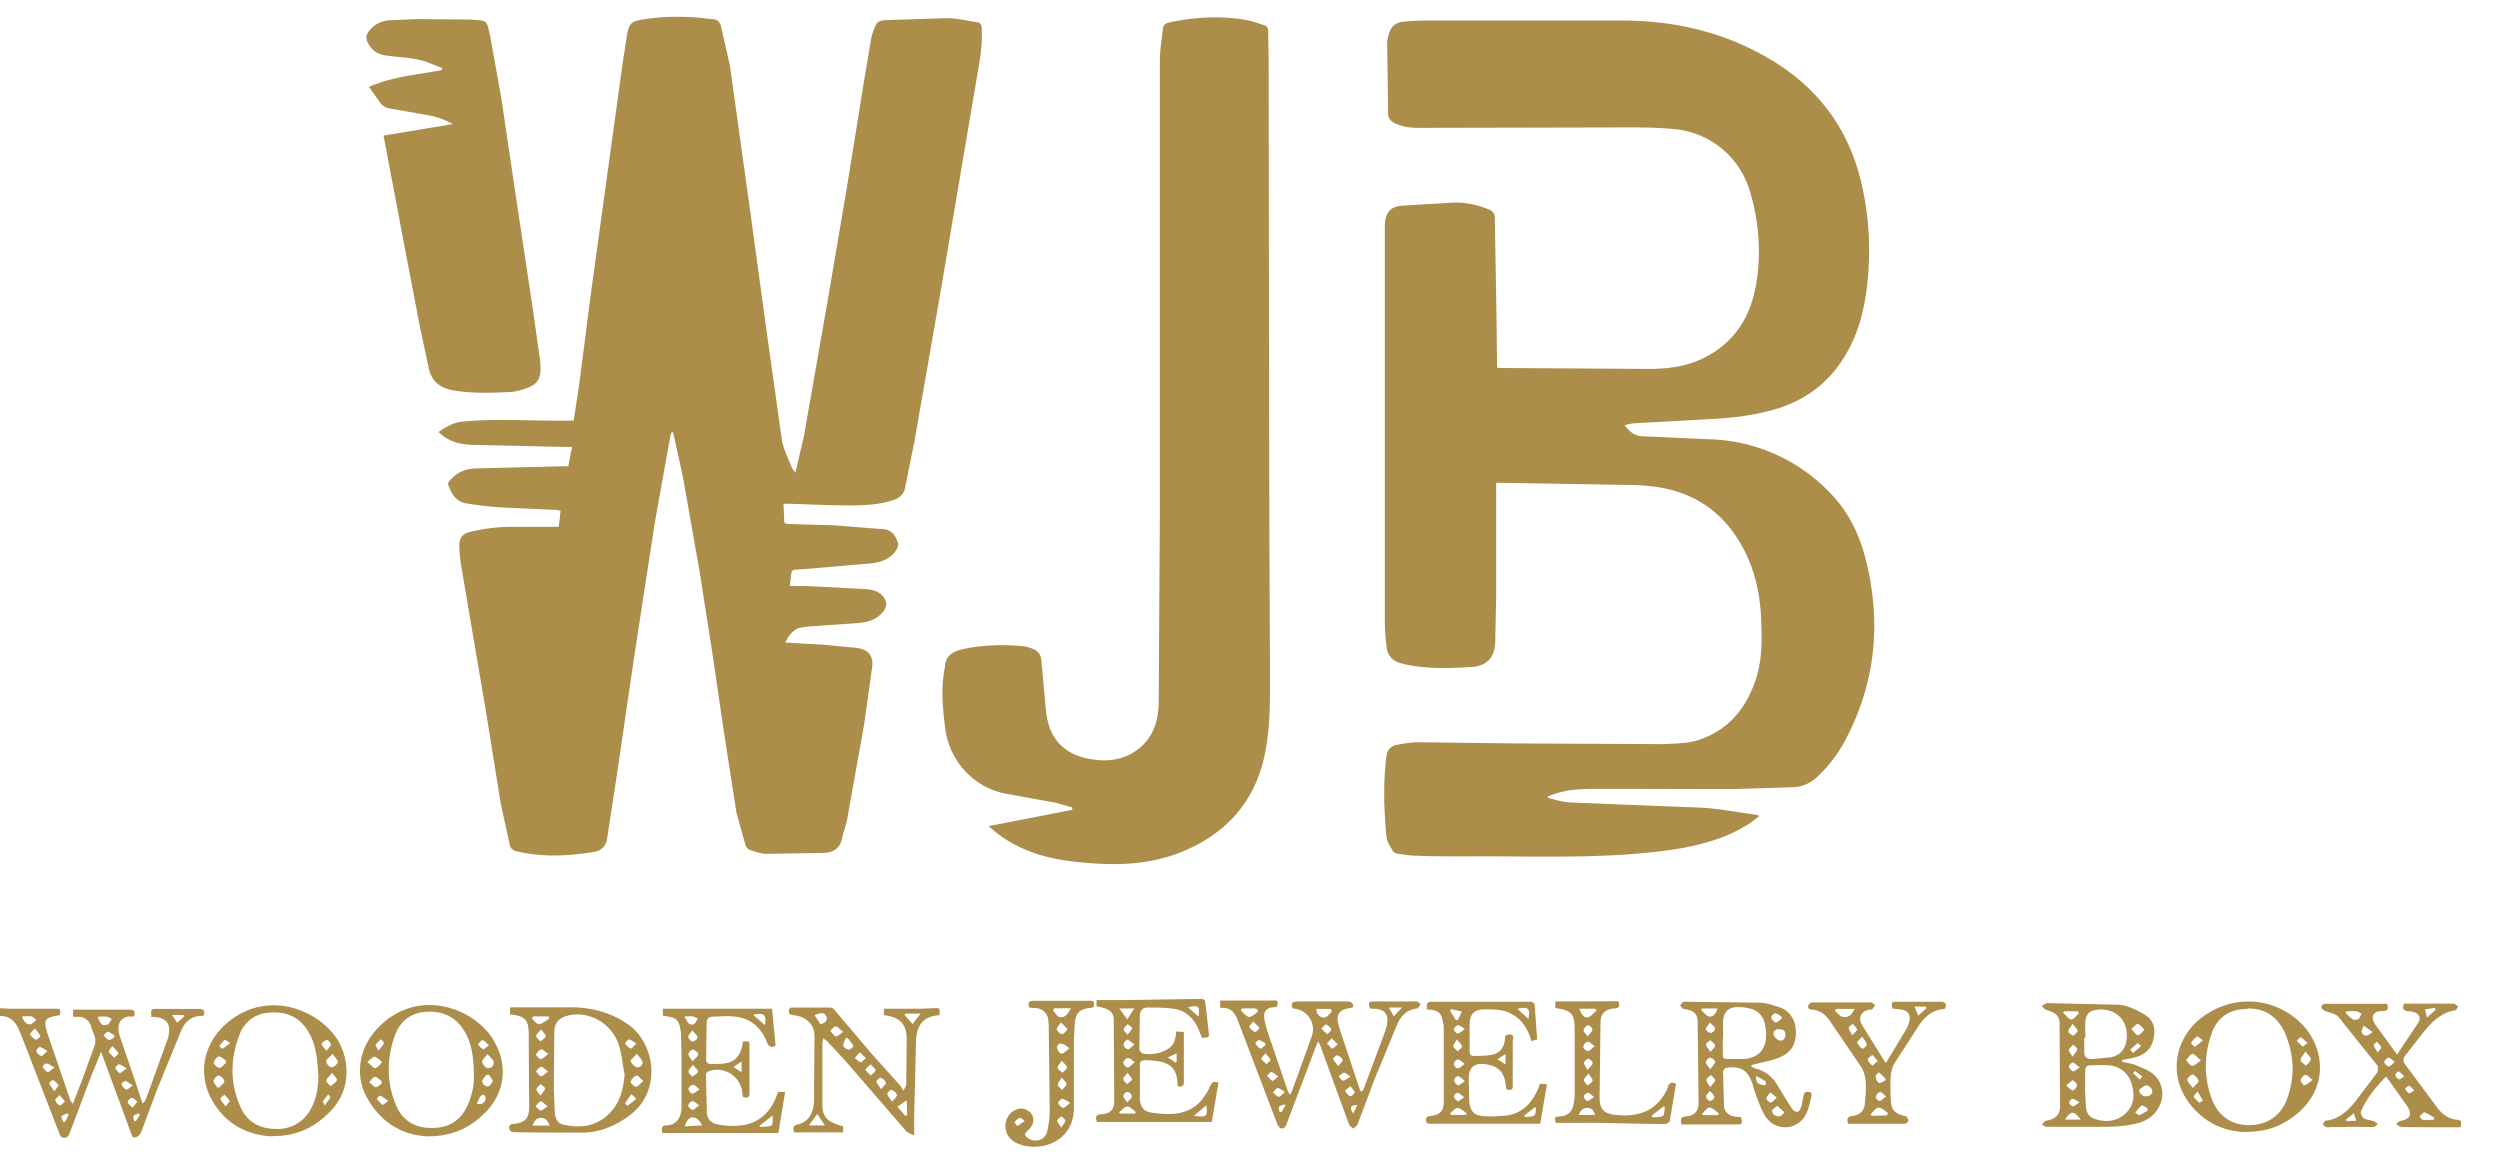
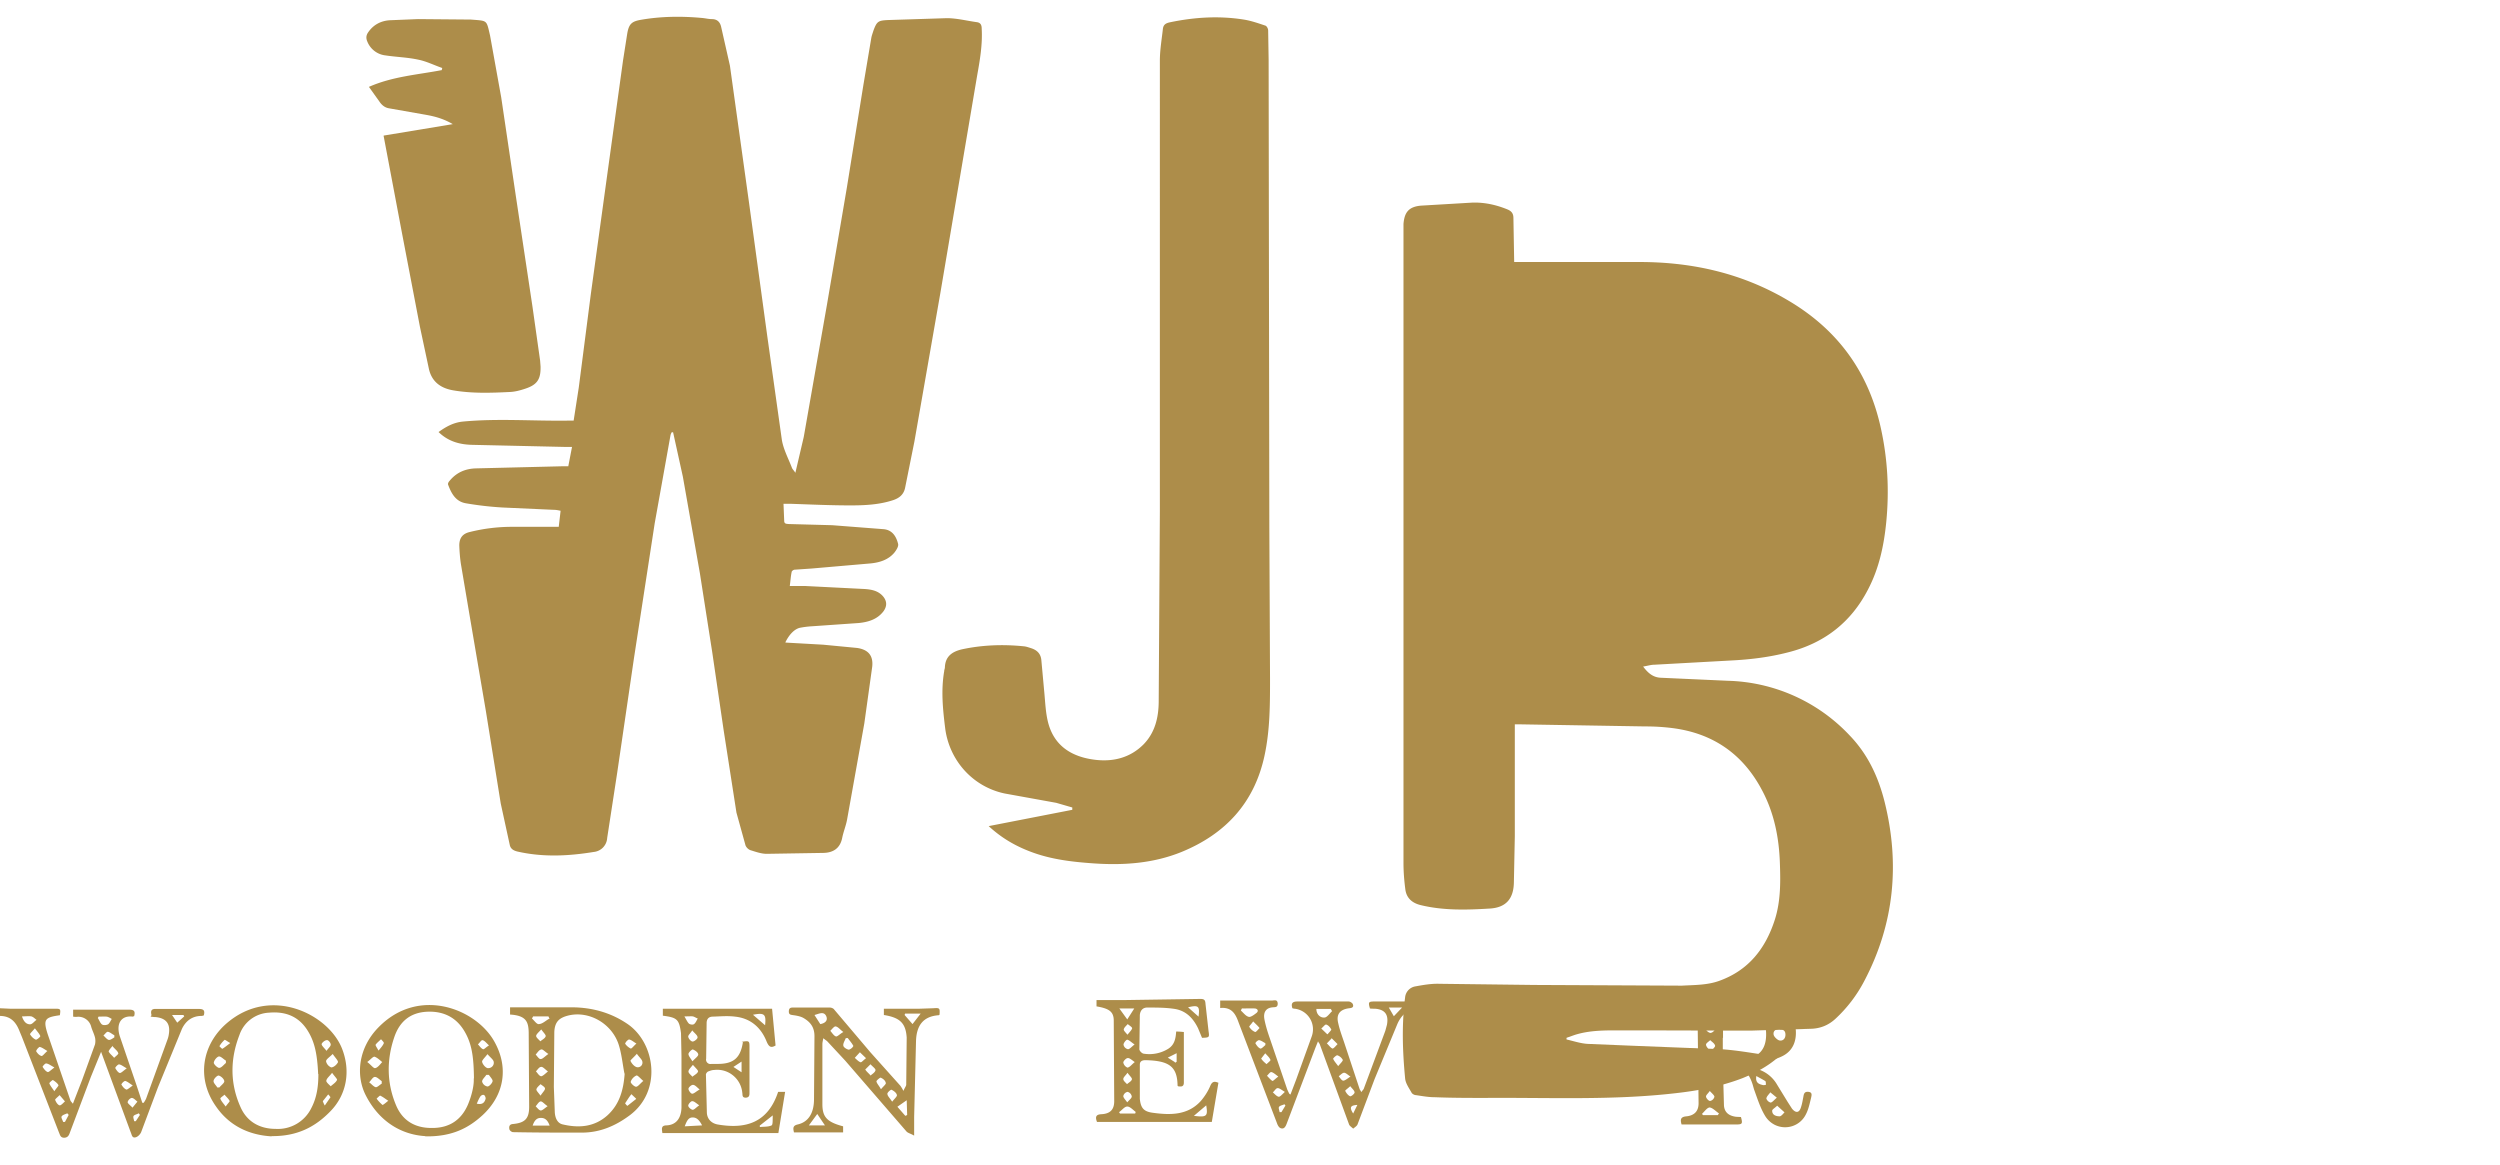
<svg xmlns="http://www.w3.org/2000/svg" width="107.34" height="50" fill="#ad8d4a">
-   <path d="M64.27 15.79c.1 0 .15.01.2.01l6.3.04c.8 0 1.59-.09 2.32-.44 1.32-.63 2.04-1.71 2.3-3.13.24-1.37.14-2.72-.25-4.04-.44-1.5-1.72-2.55-3.27-2.69-.63-.06-1.27-.07-1.9-.07l-9.05.02c-.37 0-.73-.04-1.07-.22-.15-.08-.24-.19-.25-.37l-.04-3.07c0-.07.02-.14.03-.21.1-.48.3-.67.78-.7.33-.03.66-.04.99-.04h8.31c2.25.01 4.38.5 6.34 1.67 2.12 1.26 3.43 3.08 3.95 5.48.29 1.32.36 2.65.23 4-.1 1.02-.31 2.01-.79 2.92-.73 1.41-1.88 2.3-3.43 2.69-.81.21-1.64.31-2.47.35l-3.26.18c-.15 0-.31.05-.49.08.21.28.43.47.77.48l2.87.13a7.44 7.44 0 0 1 5.23 2.35c.78.81 1.23 1.78 1.5 2.86.66 2.66.41 5.23-.87 7.67a5.97 5.97 0 0 1-1.24 1.63c-.29.27-.63.41-1.01.43l-2.6.08c-1.87 0-3.74-.01-5.61-.01-.67 0-1.34-.01-1.99.2l-.34.12v.07c.3.07.6.17.9.19l2.18.09 3.57.14c.76.05 1.51.2 2.27.3.05 0 .09.03.16.05-.46.4-.98.67-1.52.89-.93.36-1.91.54-2.9.65-2.7.31-5.42.18-8.13.2-.73 0-1.46 0-2.19-.03-.27 0-.54-.05-.81-.09-.06 0-.15-.05-.18-.1-.11-.2-.26-.4-.28-.62-.11-1.16-.15-2.32 0-3.48a.53.53 0 0 1 .45-.47c.33-.06.67-.12 1.01-.11l4.09.05 6.34.03c.53-.03 1.07-.02 1.58-.2 1.27-.45 2.01-1.39 2.41-2.65.25-.8.24-1.62.21-2.45-.04-1.08-.25-2.13-.77-3.1-.82-1.55-2.11-2.44-3.85-2.66a9.14 9.14 0 0 0-1.16-.07l-5.39-.09h-.21v.26 4.55l-.04 1.97c-.01.7-.33 1.09-1.04 1.13-.99.06-1.99.09-2.97-.15-.36-.09-.6-.3-.65-.67-.05-.38-.08-.76-.08-1.14V9.92v-.3c.04-.51.23-.74.74-.79l2.2-.13c.52-.02 1.03.09 1.52.29.17.07.26.17.26.37l.07 4 .03 2.47zM42.45 35.47l3.59-.7v-.1l-.69-.2-2.21-.4c-1.38-.29-2.39-1.43-2.56-2.82-.1-.81-.18-1.62-.04-2.43 0-.06.03-.11.03-.17.02-.47.31-.67.73-.77.88-.19 1.77-.22 2.66-.13.11.01.21.05.31.08.25.08.41.23.44.5l.12 1.31c.05.49.06.99.19 1.45.28.97 1.03 1.41 1.98 1.53.79.1 1.53-.08 2.11-.67.48-.5.63-1.13.64-1.79l.05-8.21V2.61c0-.46.08-.92.13-1.37.02-.17.11-.24.29-.28C51.27.74 52.33.67 53.4.84c.32.05.63.16.93.26.06.02.12.13.12.21l.02 1.26.03 20.01.03 6.56c0 1.11 0 2.22-.24 3.32-.44 2.02-1.68 3.35-3.56 4.12-1.21.49-2.48.58-3.78.49-.87-.06-1.74-.16-2.56-.45-.71-.25-1.36-.61-1.95-1.16zm-8.71-7.88l1.6.09 1.46.14c.47.07.7.32.65.8l-.34 2.44-.74 4.13c-.05.27-.16.53-.21.79-.09.44-.38.63-.8.64l-2.44.04c-.24 0-.48-.09-.71-.16a.39.39 0 0 1-.2-.2l-.39-1.41-.55-3.54-.49-3.35-.53-3.39-.73-4.14-.42-1.91h-.06c-.02.04-.04.08-.05.12l-.68 3.79-.89 5.79-.72 4.92-.43 2.8a.64.64 0 0 1-.58.6c-1.1.18-2.19.23-3.28-.02-.16-.04-.28-.11-.32-.27l-.39-1.79-.64-3.98-.71-4.17-.36-2.13c-.04-.26-.06-.53-.07-.8 0-.33.15-.51.46-.58a7.49 7.49 0 0 1 1.88-.22h1.93l.08-.69c-.1-.02-.19-.04-.28-.04l-2.21-.1c-.52-.03-1.05-.09-1.57-.18-.44-.07-.63-.42-.77-.8-.02-.04.02-.12.06-.16.3-.37.69-.53 1.15-.54l3.68-.09h.27l.16-.83h-.27l-4-.09c-.54-.01-1.04-.14-1.46-.55.32-.23.64-.41 1.05-.45 1.49-.14 2.99-.02 4.48-.04h.27l.22-1.42.52-4.03.7-5.09.68-4.92.18-1.15c.07-.41.18-.53.59-.6.86-.15 1.74-.16 2.61-.08.14.01.29.05.43.05.23 0 .35.12.4.32l.38 1.68.81 5.81.8 5.85.62 4.41c.07.41.28.8.43 1.19.02.06.08.11.15.22l.36-1.54 1-5.7.85-5 .71-4.41.34-2.02c.02-.11.06-.21.09-.31.15-.41.21-.44.64-.46l2.51-.08c.43 0 .85.11 1.28.17.17.02.22.12.22.28.04.69-.08 1.37-.2 2.04l-1.58 9.34-1.11 6.35-.4 1.99c-.06.28-.24.43-.5.52-.6.2-1.22.23-1.84.23-.87 0-1.73-.04-2.6-.07h-.28l.03.73c0 .14.1.13.2.14l1.86.05 2.2.17c.38.03.55.31.63.63.03.11-.08.28-.17.39-.26.3-.62.41-1 .45l-2.54.22-.73.05c-.05 0-.13.06-.13.1-.04.19-.05.38-.08.6h.65l2.57.13c.28.02.57.07.78.31.18.21.18.43.02.65-.27.35-.66.46-1.06.5l-2.01.14a3.86 3.86 0 0 0-.49.06c-.24.04-.48.28-.65.63zM16.48 5.82l2.96-.49c-.39-.23-.76-.33-1.15-.4l-1.59-.28c-.18-.03-.31-.14-.41-.29l-.45-.63c1.02-.45 2.09-.52 3.13-.72 0-.03.01-.06.02-.09-.35-.12-.68-.29-1.04-.36-.46-.1-.93-.11-1.39-.18a.95.95 0 0 1-.79-.6c-.06-.14-.05-.26.03-.38.22-.33.54-.5.92-.53l1.23-.05 2.27.02c.72.06.66 0 .82.68l.48 2.66.63 4.25.71 4.72.33 2.33.02.26c.01.54-.14.78-.66.95-.21.07-.43.13-.65.14-.81.04-1.63.07-2.44-.07-.53-.09-.91-.36-1.04-.9l-.39-1.83-.77-4.02-.79-4.18z" />
+   <path d="M64.27 15.79c.1 0 .15.01.2.01l6.3.04l-9.05.02c-.37 0-.73-.04-1.07-.22-.15-.08-.24-.19-.25-.37l-.04-3.07c0-.07.02-.14.03-.21.1-.48.3-.67.78-.7.33-.03.66-.04.99-.04h8.31c2.25.01 4.38.5 6.34 1.67 2.12 1.26 3.43 3.08 3.95 5.48.29 1.32.36 2.65.23 4-.1 1.02-.31 2.01-.79 2.92-.73 1.41-1.88 2.3-3.43 2.69-.81.21-1.64.31-2.47.35l-3.26.18c-.15 0-.31.05-.49.08.21.28.43.47.77.48l2.87.13a7.44 7.44 0 0 1 5.23 2.35c.78.81 1.23 1.78 1.5 2.86.66 2.66.41 5.23-.87 7.67a5.97 5.97 0 0 1-1.24 1.63c-.29.27-.63.41-1.01.43l-2.6.08c-1.87 0-3.74-.01-5.61-.01-.67 0-1.34-.01-1.99.2l-.34.12v.07c.3.07.6.17.9.19l2.18.09 3.57.14c.76.05 1.51.2 2.27.3.05 0 .09.03.16.05-.46.4-.98.67-1.52.89-.93.36-1.91.54-2.9.65-2.7.31-5.42.18-8.13.2-.73 0-1.46 0-2.19-.03-.27 0-.54-.05-.81-.09-.06 0-.15-.05-.18-.1-.11-.2-.26-.4-.28-.62-.11-1.16-.15-2.32 0-3.48a.53.53 0 0 1 .45-.47c.33-.06.67-.12 1.01-.11l4.09.05 6.34.03c.53-.03 1.07-.02 1.58-.2 1.27-.45 2.01-1.39 2.41-2.65.25-.8.24-1.62.21-2.45-.04-1.08-.25-2.13-.77-3.1-.82-1.55-2.11-2.44-3.85-2.66a9.14 9.14 0 0 0-1.16-.07l-5.39-.09h-.21v.26 4.55l-.04 1.97c-.01.7-.33 1.09-1.04 1.13-.99.06-1.99.09-2.97-.15-.36-.09-.6-.3-.65-.67-.05-.38-.08-.76-.08-1.14V9.92v-.3c.04-.51.23-.74.74-.79l2.2-.13c.52-.02 1.03.09 1.52.29.17.07.26.17.26.37l.07 4 .03 2.47zM42.45 35.47l3.59-.7v-.1l-.69-.2-2.21-.4c-1.38-.29-2.39-1.43-2.56-2.82-.1-.81-.18-1.62-.04-2.43 0-.06.03-.11.03-.17.02-.47.31-.67.73-.77.88-.19 1.77-.22 2.66-.13.11.01.21.05.31.08.25.08.41.23.44.5l.12 1.31c.05.49.06.99.19 1.45.28.97 1.03 1.41 1.98 1.53.79.1 1.53-.08 2.11-.67.48-.5.63-1.13.64-1.79l.05-8.21V2.61c0-.46.08-.92.13-1.37.02-.17.11-.24.29-.28C51.27.74 52.33.67 53.4.84c.32.05.63.16.93.26.06.02.12.13.12.21l.02 1.26.03 20.01.03 6.56c0 1.11 0 2.22-.24 3.32-.44 2.02-1.68 3.35-3.56 4.12-1.21.49-2.48.58-3.78.49-.87-.06-1.74-.16-2.56-.45-.71-.25-1.36-.61-1.95-1.16zm-8.71-7.88l1.6.09 1.46.14c.47.07.7.32.65.8l-.34 2.44-.74 4.13c-.05.27-.16.53-.21.79-.09.44-.38.63-.8.64l-2.44.04c-.24 0-.48-.09-.71-.16a.39.39 0 0 1-.2-.2l-.39-1.41-.55-3.54-.49-3.35-.53-3.39-.73-4.14-.42-1.91h-.06c-.02.04-.04.08-.05.12l-.68 3.79-.89 5.79-.72 4.92-.43 2.8a.64.64 0 0 1-.58.6c-1.1.18-2.19.23-3.28-.02-.16-.04-.28-.11-.32-.27l-.39-1.79-.64-3.98-.71-4.17-.36-2.13c-.04-.26-.06-.53-.07-.8 0-.33.15-.51.46-.58a7.49 7.49 0 0 1 1.88-.22h1.93l.08-.69c-.1-.02-.19-.04-.28-.04l-2.21-.1c-.52-.03-1.05-.09-1.57-.18-.44-.07-.63-.42-.77-.8-.02-.04.02-.12.06-.16.3-.37.69-.53 1.15-.54l3.68-.09h.27l.16-.83h-.27l-4-.09c-.54-.01-1.04-.14-1.46-.55.32-.23.64-.41 1.05-.45 1.49-.14 2.99-.02 4.48-.04h.27l.22-1.42.52-4.03.7-5.09.68-4.92.18-1.15c.07-.41.18-.53.59-.6.86-.15 1.74-.16 2.61-.08.14.01.29.05.43.05.23 0 .35.12.4.32l.38 1.68.81 5.81.8 5.85.62 4.41c.07.41.28.8.43 1.19.02.06.08.11.15.22l.36-1.54 1-5.7.85-5 .71-4.41.34-2.02c.02-.11.06-.21.09-.31.15-.41.21-.44.64-.46l2.51-.08c.43 0 .85.11 1.28.17.17.02.22.12.22.28.04.69-.08 1.37-.2 2.04l-1.58 9.34-1.11 6.35-.4 1.99c-.06.28-.24.43-.5.52-.6.2-1.22.23-1.84.23-.87 0-1.73-.04-2.6-.07h-.28l.03.73c0 .14.1.13.2.14l1.86.05 2.2.17c.38.03.55.31.63.63.03.11-.08.28-.17.39-.26.3-.62.41-1 .45l-2.54.22-.73.05c-.05 0-.13.06-.13.1-.04.19-.05.38-.08.6h.65l2.57.13c.28.02.57.07.78.31.18.21.18.43.02.65-.27.35-.66.46-1.06.5l-2.01.14a3.86 3.86 0 0 0-.49.06c-.24.04-.48.28-.65.63zM16.48 5.82l2.96-.49c-.39-.23-.76-.33-1.15-.4l-1.59-.28c-.18-.03-.31-.14-.41-.29l-.45-.63c1.02-.45 2.09-.52 3.13-.72 0-.03.01-.06.02-.09-.35-.12-.68-.29-1.04-.36-.46-.1-.93-.11-1.39-.18a.95.95 0 0 1-.79-.6c-.06-.14-.05-.26.03-.38.22-.33.54-.5.92-.53l1.23-.05 2.27.02c.72.06.66 0 .82.68l.48 2.66.63 4.25.71 4.72.33 2.33.02.26c.01.54-.14.78-.66.95-.21.07-.43.13-.65.14-.81.04-1.63.07-2.44-.07-.53-.09-.91-.36-1.04-.9l-.39-1.83-.77-4.02-.79-4.18z" />
  <path d="M6.51 43.6c-.06-.21 0-.29.19-.28h1.83c.21 0 .28.06.22.28-.02 0-.06.02-.1.02-.4 0-.68.22-.84.56l-1.03 2.51-.72 1.92c-.04.09-.13.19-.23.22-.17.05-.17-.12-.22-.22l-1.27-3.45-.44 1.08-.9 2.39c-.04.11-.08.21-.24.22-.17 0-.18-.12-.23-.23l-1.59-4.1-.1-.24c-.15-.39-.38-.66-.85-.66v-.33l.44.02h1.93c.24 0 .25.01.21.28-.64.09-.73.17-.52.82l.98 2.86.1.12.4-1.03.55-1.52a.71.71 0 0 0 0-.29c-.04-.16-.11-.29-.16-.45a.57.57 0 0 0-.63-.44c-.05 0-.1 0-.15-.01v-.3h2.39c.22 0 .29.06.23.28-.02 0-.05.02-.06.02-.47-.06-.73.27-.56.83l.73 2.14.24.73h.06c.04-.06.07-.11.1-.17l.93-2.57a1.08 1.08 0 0 0 .05-.21c.07-.44-.11-.68-.56-.73-.07 0-.15-.01-.22-.02l.02-.05zm-2.27.04l-.04.07c.06.09.1.21.17.27.06.05.19.04.27 0 .07-.05.11-.16.16-.23-.07-.04-.15-.09-.22-.1-.11-.01-.23 0-.34 0h0zm-3.3-.01c.07.22.18.35.35.35.1 0 .18-.13.28-.19-.07-.05-.13-.12-.22-.15-.12-.02-.24 0-.41 0H.93zm.56.52c-.1.12-.22.23-.21.26.06.1.15.19.25.23.04.01.21-.13.19-.16-.05-.11-.13-.19-.24-.34h0zm3.34.75c-.1.12-.19.22-.17.26.06.1.16.17.23.26.06-.06.19-.16.18-.19-.02-.1-.13-.17-.24-.3h0zm.07-.35v-.1c-.1-.05-.18-.13-.28-.15-.06 0-.12.1-.19.16.07.06.15.17.23.19.07.01.16-.06.24-.11zm-2.87.58c-.15-.09-.24-.16-.34-.18a.37.37 0 0 0-.15.18c.05.09.13.18.23.21.05.01.13-.11.25-.21zm.52 1.89c-.1.1-.21.18-.19.21.04.1.11.21.19.23.06.01.16-.11.23-.17l-.23-.27zm-.23-1.19c-.16-.09-.25-.16-.35-.17-.05 0-.16.13-.15.15.06.09.13.19.22.22.05.01.15-.1.28-.19zm3.35 1.74l.22-.27c-.08-.06-.16-.16-.25-.16a.26.26 0 0 0-.17.18c0 .06.11.13.21.24zm-.24-1.7c-.16-.09-.24-.16-.33-.17-.05 0-.17.13-.16.16.05.09.12.19.19.21.06.01.16-.1.29-.19zm-3.11.99c.08-.13.19-.23.18-.27-.05-.09-.15-.16-.24-.22-.01 0-.16.11-.15.15.04.1.11.18.21.33h0zm3.36-.26c-.15-.1-.23-.17-.32-.19-.07.03-.12.08-.16.15.05.09.12.18.21.22.04.02.13-.07.28-.17h-.01zm1.69-3.03l.23.34.3-.27s-.02-.05-.04-.06h-.5zm-4.67 4.6h.08l.16-.3-.06-.07c-.08.04-.19.06-.24.13-.04.05.04.16.06.24zm3.31-.28l-.06-.09c-.07.04-.18.06-.22.11s.01.15.02.23h.07l.17-.26h.01zm49.39-.9l.24-.63.67-1.86a.89.89 0 0 0-.73-1.19c-.04 0-.06-.01-.1-.02-.06-.19-.02-.29.21-.29h2.21c.06 0 .17.07.18.13.04.12-.05.15-.16.16-.4.05-.57.26-.47.65.07.32.19.62.29.93l.63 1.9s.04.06.07.12c.04-.06.08-.1.1-.13l.93-2.5.07-.26c.08-.43-.08-.66-.52-.69-.07 0-.15 0-.21-.01-.08-.27-.06-.3.19-.3h1.81c.06 0 .12.07.18.11-.05.06-.1.18-.16.19-.42.05-.68.3-.84.66l-.98 2.37-.73 1.94c-.02.07-.12.13-.19.19-.06-.06-.16-.12-.18-.19l-1.26-3.45s-.04-.05-.07-.11l-.12.3-1.23 3.25c-.05.13-.12.23-.25.18-.07-.02-.13-.12-.16-.21l-.74-1.94-.91-2.39c-.13-.37-.3-.67-.79-.62v-.32h2.23c.11-.01.23-.05.24.13 0 .17-.11.15-.21.16-.29.02-.42.21-.36.52.05.26.13.52.22.78l.76 2.23.08.17.04.04zm-2.08-3.7s-.04.06-.05.1c.11.1.21.24.34.27.08.02.23-.09.33-.17s.05-.18-.07-.19c-.18-.01-.35 0-.53 0h-.01zm3.86.12l-.05-.09h-.62c0 .24.17.38.34.37.12 0 .23-.18.34-.28h-.01zm0 1.16l-.22.23c.08.07.16.19.24.22.05.01.15-.12.22-.19l-.24-.24h0zm-3.38-.72c-.08.12-.19.22-.17.24a.53.53 0 0 0 .25.22c.04.01.13-.11.19-.17-.07-.09-.16-.17-.28-.29zm1.37 3.04c-.15-.09-.24-.17-.32-.17s-.13.12-.21.18c.08.07.16.17.25.19.06.01.15-.1.27-.21zm2.8-.26c-.1.1-.23.18-.22.21.05.1.12.19.21.23.05.01.19-.11.19-.16 0-.09-.1-.16-.19-.28h.01zm-.52-.86c.1-.12.22-.23.19-.27a.42.42 0 0 0-.23-.19c-.04-.01-.18.12-.18.15.04.1.12.18.22.32zm-3.13-.89v-.09c-.1-.05-.18-.12-.28-.13-.06.02-.12.07-.15.13.05.09.12.19.21.23.05.02.15-.09.22-.15zm-.01.35l-.17.22c.06.1.15.17.23.24.06-.06.18-.15.17-.18-.04-.1-.12-.17-.23-.29h0zm.56.99c-.13-.1-.22-.18-.3-.19-.05 0-.12.1-.18.16.07.07.15.17.23.22.04.01.12-.09.25-.18zM57 44.41c.07-.09.17-.18.16-.21-.05-.09-.12-.18-.22-.21-.05-.01-.13.11-.21.17l.25.24h.01zm2.84-.77l.36-.38h-.57l.22.38h-.01zm-1.85 2.59c-.13-.09-.21-.17-.28-.17s-.15.09-.23.15c.06.07.12.18.19.19.07 0 .16-.07.3-.17h.01zm-2.79 1.25s-.04-.05-.05-.07c-.07.04-.18.05-.23.11-.04.05.01.15.02.23h.08l.17-.28h0zm2.9.33l.18-.37c-.3.02-.35.1-.18.37zm17.05-2.03l.22.1a1.45 1.45 0 0 1 .93.69l.46.75.18.28c.17.21.32.18.39-.07.05-.15.07-.29.1-.44.02-.13.05-.23.22-.21.18.02.13.16.11.26-.06.24-.11.5-.23.72-.25.49-.85.68-1.34.43-.17-.09-.31-.22-.41-.39-.21-.35-.33-.75-.47-1.13l-.06-.21c-.19-.6-.49-.79-1.1-.72-.08.02-.15.09-.17.17l.04 1.45c.02.3.21.45.52.49l.21.01c.08.29.06.32-.21.32H72.2c-.06-.21-.05-.33.22-.35.33-.04.51-.22.51-.56l-.04-3.48c0-.38-.19-.51-.59-.57-.06 0-.11-.1-.17-.15.06-.06.11-.16.17-.16l3.23.04c.27 0 .53.09.79.17.44.11.75.5.78.95.05.51-.11.95-.58 1.18-.3.15-.64.21-.97.29-.12.04-.24.05-.35.09v.07h-.02zm-1.17-1.22h-.01v.72c0 .12.04.19.17.19h.73c.66-.06.97-.43.96-1.08 0-.14-.02-.27-.05-.4-.05-.33-.29-.6-.62-.68a2.15 2.15 0 0 0-.56-.07c-.39 0-.59.21-.62.61v.72h0zm2.44-.38c-.13 0-.29.05-.27.23.01.1.15.23.24.26.15.04.27-.07.27-.24 0-.16-.07-.23-.25-.23h.01zm-3.33-.88s-.04.05-.05.07c.12.1.23.27.36.28.17.01.29-.15.34-.35h-.66zm.67 4.58s.02-.05.05-.07c-.13-.09-.27-.24-.4-.26-.11 0-.22.17-.33.27.01.02.02.04.04.06h.64zm2.55-.41c-.1.1-.22.16-.22.22 0 .19.17.24.32.24.07 0 .15-.11.21-.17l-.32-.29h.01zm-2.88-1.56c.1-.15.21-.23.21-.32 0-.06-.13-.18-.22-.18-.06 0-.17.12-.18.21 0 .06.1.15.18.28h.01zm0 .77c.1-.15.21-.23.21-.3s-.12-.15-.19-.22c-.07.07-.18.13-.18.21 0 .09.08.17.17.33h0zm0-1.51c.1-.12.22-.22.21-.27-.02-.1-.13-.16-.21-.24-.06.06-.18.13-.18.19 0 .09.1.17.18.3h0zm3.07-1.41v-.1c-.08-.05-.18-.15-.28-.15-.06 0-.18.13-.17.18.02.09.12.19.19.21.07 0 .16-.1.24-.15h.01zm-.21 3.37l-.28-.23c-.06.09-.16.17-.17.27a.28.28 0 0 0 .18.17c.07 0 .15-.11.27-.21zm-2.87-3.23c-.08.13-.19.22-.18.28.01.07.13.17.21.17.09-.02.16-.09.19-.17 0-.09-.11-.16-.22-.28zm0 2.93c-.08.12-.18.19-.17.26s.12.19.18.18a.24.24 0 0 0 .18-.18c0-.06-.11-.15-.21-.26h.01zm1.99-.63c-.05.3.12.35.29.39.04 0 .12 0 .12-.02 0-.05 0-.12-.02-.15-.11-.07-.23-.13-.39-.22zM21.9 43.57v-.32h2.63c.87 0 1.69.22 2.42.72 1.19.82 1.49 2.89.07 3.93-.61.45-1.27.73-2.04.73-.98 0-1.97 0-2.95-.02-.06 0-.15-.07-.16-.13-.02-.11 0-.21.16-.22.51-.05.69-.23.69-.74l-.02-3.19c-.01-.46-.11-.73-.81-.77h.01zm4.91 2.52c-.08-.41-.12-.85-.25-1.25-.3-.9-1.27-1.45-2.15-1.24-.41.1-.59.28-.61.71l-.02 2.36.04 1.07c.01.24.1.49.35.54.69.16 1.36.11 1.92-.4.51-.47.68-1.08.73-1.78zm.53-.84c-.13.15-.28.27-.27.3.05.11.16.24.27.27a.2.2 0 0 0 .24-.24c-.02-.1-.13-.18-.24-.34h0zm-3.74-1.51s-.04-.06-.05-.1h-.66l-.05.09c.1.09.21.26.3.24.16-.01.29-.15.44-.23h.01zm0 4.59c-.08-.22-.19-.34-.39-.33-.19 0-.28.15-.34.33h.73zm4.02-1.92c-.13-.11-.25-.26-.3-.23-.11.05-.21.16-.24.27-.01.05.15.21.23.21s.17-.13.3-.24h.01zm-4.08-1.16c-.15-.1-.24-.21-.3-.19-.1.02-.16.13-.24.22.07.07.15.21.22.19.08 0 .17-.11.33-.22zm-.3-1.05c-.11.12-.22.21-.22.28s.12.16.18.23c.08-.07.21-.13.23-.22.01-.06-.1-.16-.19-.29zm.28 1.8c-.13-.1-.22-.21-.29-.19-.08 0-.15.12-.22.19.07.07.13.19.22.21.07 0 .17-.1.3-.21h-.01zm0 1.5c-.15-.1-.23-.21-.3-.21-.08 0-.15.13-.22.21.07.07.15.18.22.18s.17-.1.3-.19h0zm3.78-.34l-.19-.18c-.1.12-.18.26-.27.39 0 .01.08.11.1.11l.38-.3h-.01zm-4.09-.12c.1-.15.19-.23.19-.3s-.12-.13-.19-.19c-.07.07-.17.15-.18.23 0 .06.1.15.19.28h-.01zm4.12-2.23c-.15-.09-.23-.17-.33-.18-.07.04-.13.1-.16.18a.61.61 0 0 0 .24.21c.04.01.12-.1.24-.21zm-9.07 3.97c-1.02-.06-1.99-.62-2.57-1.78-.41-.83-.32-2.01.58-2.91 1.72-1.74 4.16-.78 4.95.62.63 1.11.44 2.3-.5 3.17-.62.57-1.34.93-2.46.91h0zm2.09-2.47c-.01-.78-.06-1.38-.34-1.91-.35-.68-.92-1-1.69-.96-.7.04-1.15.41-1.38 1.06-.35 1-.34 2.02.08 2.99.29.66.84.95 1.54.94.72 0 1.24-.33 1.53-1 .18-.43.27-.86.25-1.13h0zm.58-1.05c-.12.16-.24.26-.23.33.02.1.13.24.23.27.15.02.29-.1.27-.26-.01-.1-.13-.18-.27-.34zm-5.16.34c.16.12.27.28.34.26.11-.02.21-.16.3-.26-.11-.09-.21-.19-.33-.23-.06-.01-.16.11-.3.22h-.01zm5.22.55h-.11c-.06.1-.18.19-.18.29a.29.29 0 0 0 .23.21c.08 0 .21-.15.22-.23.01-.07-.1-.18-.16-.27zm-4.6.37v-.1c-.1-.07-.21-.19-.3-.18-.08 0-.16.15-.24.23.1.07.18.18.28.21.07.01.17-.1.27-.16zm.29.75c-.16-.11-.25-.18-.36-.23-.02 0-.15.13-.15.13.07.1.16.19.25.27.02.01.12-.07.24-.17h.01zm4.31-2.39c-.12-.11-.19-.21-.28-.22-.05 0-.12.12-.19.18.07.07.13.17.22.21.05.01.13-.09.25-.16h0zm-4.74.23c.11-.13.19-.22.23-.32.01-.04-.07-.11-.12-.17-.07.07-.17.15-.23.23-.02.04.05.12.11.24h.01zm4.24 2.28c.24.05.32-.07.36-.21.01-.04-.02-.13-.06-.16s-.12 0-.16.05c-.06.09-.1.18-.16.32h.01zm-8.83 1.4c-.89-.05-1.78-.4-2.39-1.29-.83-1.18-.62-2.63.47-3.57 1.89-1.62 4.35-.39 4.94 1.08.38.95.22 1.98-.5 2.71-.64.66-1.41 1.07-2.51 1.06h-.01zm2-2.68c-.04-.89-.16-1.41-.47-1.89-.39-.6-.96-.8-1.64-.74a1.41 1.41 0 0 0-1.27.96c-.4 1.03-.41 2.08.05 3.1.28.63.83.93 1.51.93a1.6 1.6 0 0 0 1.53-.9c.24-.46.3-.95.3-1.45h0zm.63-.86c-.15.15-.29.23-.29.32a.37.37 0 0 0 .22.26c.11 0 .24-.12.29-.22.02-.06-.11-.19-.22-.35zm-4.59.39v-.1c-.1-.06-.22-.19-.3-.18s-.21.16-.22.27c0 .07.16.22.23.22.1 0 .19-.13.29-.21zm-.39 1.05h.11c.07-.09.22-.19.21-.27-.01-.1-.15-.22-.24-.24-.06-.01-.21.13-.22.23-.01.09.1.18.16.28h-.01zm4.95-.63c-.12.16-.24.24-.25.35 0 .06.12.16.19.23.1-.09.22-.16.27-.27.02-.04-.11-.16-.22-.32h.01zm-4.57 1.45c.08-.12.18-.21.17-.24-.05-.1-.15-.18-.22-.27-.06.06-.18.13-.18.17.04.11.12.19.23.34zm4.33-2.39c.08-.12.18-.19.18-.27s-.11-.21-.17-.19c-.08 0-.21.11-.22.17 0 .07.11.16.21.29zm-4.14-.34c-.13-.07-.22-.15-.24-.13a1.18 1.18 0 0 0-.22.27s.11.12.13.11c.1-.06.18-.13.33-.24zm4.07 2.68l.24-.35s-.06-.09-.1-.12l-.23.29a1.28 1.28 0 0 0 .08.18zm17.9-2.73c.32-.05.33-.04.33.23v1.94c0 .12 0 .22-.16.23-.17 0-.13-.12-.15-.22-.06-.6-.6-1.04-1.2-.97-.09 0-.17.03-.25.06-.05.01-.12.1-.11.15l.04 1.62c.01.27.19.46.46.51 1.21.21 2.16-.07 2.6-1.4h.3l-.29 1.77h-4.98c-.02-.16-.07-.32.16-.33.41-.01.64-.28.66-.75v-2.24l-.02-.97c-.08-.6-.17-.67-.78-.75v-.3h4.69l.15 1.58c-.19.11-.28.07-.38-.16-.24-.61-.69-1.01-1.36-1.08-.32-.04-.63-.01-.95 0-.18 0-.27.1-.27.28l-.02 1.52a.19.19 0 0 0 .23.23h.27c.69 0 .98-.27 1.08-.95l-.04.02zm-1.71 3.58c-.11-.21-.23-.34-.41-.33-.18 0-.25.17-.33.38l.74-.04h0zm-.41-2.74c.12-.13.25-.22.25-.29 0-.09-.13-.18-.23-.22-.04-.01-.18.12-.19.19 0 .09.08.17.17.32zm-.34-1.92c.08.13.12.23.19.3.05.04.17.06.22.02.07-.05.11-.16.16-.24-.07-.02-.13-.07-.21-.09-.08-.01-.18 0-.36 0zm3.23 4.67s0 .05.01.07c.17-.02.35 0 .5-.07.06-.04.04-.24.05-.43l-.56.44h0zm-.29-4.75l.52.45c.05-.47-.02-.55-.52-.45zm-2.6.66c-.08.13-.19.22-.18.28.01.09.12.21.19.21s.22-.12.21-.18c0-.09-.12-.17-.23-.3h.01zm.3 2.54c-.12-.1-.19-.19-.28-.19-.07 0-.19.11-.19.17 0 .07.1.21.16.21.08 0 .17-.1.32-.18zm-.28-1.05c-.1.13-.19.21-.19.29 0 .07.11.15.17.22.08-.07.21-.13.24-.22.02-.05-.11-.16-.21-.28h-.01zm.29 1.75c-.15-.1-.23-.19-.32-.19-.06 0-.17.13-.17.19 0 .07.12.17.19.18.07 0 .15-.1.28-.19h.01zm1.8-1.89l-.35.23.35.23v-.46zm3.51-1.03c-.01.11-.04.19-.04.28v2.58c0 .56.21.77.89.95v.26h-2.11c-.04-.17-.06-.29.16-.34.44-.1.69-.46.7-1.05l.02-2.74c0-.39-.18-.61-.47-.78-.12-.07-.28-.1-.42-.12-.12-.02-.22-.01-.21-.18.01-.16.11-.15.22-.15h1.54c.07 0 .16.04.19.09l1.55 1.83 1.29 1.44a1.59 1.59 0 0 1 .13.22c.06-.15.12-.21.12-.27l.02-2.02c-.04-.63-.3-.86-.98-.97v-.27h1.53l.59-.02c.28-.02.29-.01.27.28-.01 0-.02.02-.04.02-.68.05-.95.46-.97 1.11l-.08 3.26v.8c-.15-.09-.27-.11-.33-.18l-2.63-3.04-.78-.84-.16-.12h-.01zm.07 3.77l-.33-.49-.36.49h.69zm3.44-4.8l-.02.06.34.39.35-.45h-.67zm-3.63.45c.24-.05.33-.19.23-.37-.11-.18-.3-.07-.49-.02l.25.39zm.98.34c-.15-.11-.23-.23-.34-.24-.06 0-.15.12-.22.19.08.09.15.21.24.24.06.02.16-.1.32-.19zm2.72 2.93l-.4.28.34.39s.06-.02.08-.04l-.02-.63zm-2.54-2.67s-.06 0-.08.01c-.04.11-.12.22-.1.32.01.07.15.16.24.17.08-.03.15-.08.19-.16-.06-.12-.16-.23-.24-.34h-.01zm.81.88l-.28-.27-.22.24c.08.07.16.16.25.19.04.01.12-.09.24-.18h0zm1.1 1.86c.1-.13.22-.23.21-.29-.02-.1-.13-.18-.23-.23-.04-.01-.19.12-.18.18.01.1.11.18.21.34zm-.92-1.62l-.23.23c.06.1.16.17.23.26.07-.07.19-.13.21-.23.01-.06-.12-.15-.22-.26h.01zm.46 1.06c.1-.12.22-.21.19-.26-.02-.1-.12-.18-.22-.22-.02-.01-.18.12-.18.16.02.1.11.18.19.33h.01zm14.47-.24l-.28 1.66H47.1c-.08-.21-.05-.32.19-.33.36-.02.55-.18.55-.56l-.02-3.46c0-.39-.21-.52-.74-.61v-.27h1.13l3.33-.05c.18 0 .21.06.22.22l.13 1.16c.04.27.04.28-.28.29l-.17-.41c-.21-.43-.51-.75-1-.83-.39-.06-.79-.06-1.18-.06-.19 0-.3.12-.32.32l-.02 1.47c0 .07.11.18.18.19a1.54 1.54 0 0 0 1.06-.21c.27-.17.32-.44.34-.74.12 0 .22.01.33.02v2.17c0 .19-.12.18-.25.16-.01-.02-.02-.02-.02-.02-.01-.82-.35-1.08-1.38-1.1-.13 0-.24.04-.24.19v1.47c.04.4.17.55.57.6.74.1 1.49.11 2.05-.51.17-.2.31-.42.41-.66.08-.18.18-.19.34-.12h.01zm-3.57 1.3s.02-.05.02-.07c-.12-.09-.24-.23-.36-.23s-.23.16-.35.24c.01.02.02.04.04.06h.66zm-.34-4.04l.3-.47h-.64l.34.47zm.32 1.83c-.13-.09-.22-.18-.3-.17-.07 0-.19.13-.19.19a.3.3 0 0 0 .18.22c.1-.02.17-.12.3-.23h.01zm0-.75c-.15-.1-.23-.19-.32-.21-.05 0-.17.15-.16.22.02.1.1.17.19.19.07 0 .16-.11.29-.21h-.01zm3.07 2.61l-.53.45c.55.07.61.02.53-.45zm-3.39-3.02c.1-.13.19-.21.21-.29 0-.05-.12-.12-.19-.18-.06.07-.16.15-.17.23-.01.05.08.13.17.24h-.01zm.01 1.62c-.08.12-.18.19-.18.27s.1.15.16.22c.07-.07.19-.12.21-.21.01-.06-.1-.15-.19-.28h.01zm2.6-2.81l.45.4c.06-.45 0-.51-.45-.4zm-2.61 4.08c.1-.12.21-.19.19-.27a.24.24 0 0 0-.18-.18c-.09.02-.16.09-.18.18 0 .07.08.15.17.27zm2.05-1.7l.07-.04v-.37l-.38.19.3.19h0z" />
-   <path d="M61.28 43.3c-.05-.21 0-.29.21-.29h4.21c.06-.01.18.06.19.11l.11 1.51-.25.07c-.15-.54-.41-.95-.9-1.19-.35-.18-.75-.17-1.14-.17q-.59 0-.61.6v1.17c0 .15.04.23.19.23.25-.01.51 0 .75-.05.34-.06.53-.29.57-.63.01-.13 0-.26.21-.24.23.01.13.17.13.28v1.86c0 .1.04.23-.15.24-.17 0-.13-.13-.15-.22-.06-.55-.33-.82-.89-.89-.47-.06-.7.15-.7.62l.02.93c.04.49.21.67.69.69a6.04 6.04 0 0 0 .95-.04c.64-.1 1.04-.52 1.3-1.1.04-.07.06-.16.1-.26.1 0 .18.02.3.02l-.29 1.7h-4.69c-.11 0-.21 0-.21-.15s.06-.17.18-.18c.42-.05.58-.21.58-.63v-3.14c0-.1-.02-.21-.04-.3-.06-.34-.19-.46-.53-.5-.05 0-.11 0-.18-.02v-.04zm.98 4.5s.02.05.05.07h.64s.01-.05.02-.07c-.13-.09-.25-.22-.4-.23-.08 0-.21.15-.3.23h-.01zm.05-4.48s-.02.06-.05.09l.25.39h.08l.18-.37-.49-.11h.01zm.24 1.3c-.07.15-.16.24-.15.3.02.09.13.15.19.22.06-.07.19-.15.18-.21-.01-.1-.12-.17-.24-.32h.01zm.34 1.06c-.13-.1-.22-.19-.3-.19-.06 0-.17.12-.17.19s.11.19.17.19c.08 0 .17-.1.3-.19zm2.26-2.37l.47.44c.1-.45 0-.54-.47-.44zm-2.26 3.1c-.13-.1-.21-.19-.29-.21-.06 0-.17.12-.17.19s.11.19.17.21c.08 0 .16-.1.3-.18h-.01zm.01-2.22c-.13-.09-.22-.17-.3-.17-.07 0-.17.11-.18.18 0 .05.11.18.17.17.08 0 .17-.1.32-.19h0zm2.55 3.7s.01.05.02.07c.15-.02.32 0 .41-.07.07-.05.05-.23.07-.34h-.06l-.45.35h0zm-2.59-.78c-.13-.1-.19-.17-.28-.19-.05 0-.16.11-.16.15.02.09.1.18.17.21.05.01.13-.07.27-.16zm1.43-1.63l.35.22v-.44l-.35.22zm26.86.12c.18.04.38.06.55.13.29.13.62.24.83.46.62.65.27 1.73-.66 2.01-.44.13-.91.17-1.36.18h-2.63c-.07.01-.13-.06-.21-.1.06-.05.12-.15.19-.16.38-.07.59-.24.59-.62l-.02-3.59c0-.3-.22-.45-.55-.54-.08-.02-.15-.11-.22-.17.08-.05.17-.13.24-.13l3.07.07c.38.02.75.22 1.09.41.38.21.5.58.41 1.01-.07.43-.33.69-.74.82-.19.06-.4.09-.61.13v.07h.01zm-1.63 1.07l.04.86c.02.23.13.43.38.51.47.16.95.12 1.32-.23.35-.33.41-.74.28-1.21-.1-.48-.51-.83-1-.86-.25-.02-.52 0-.78 0-.17 0-.23.09-.23.24v.69h-.01zm.01-2.11h-.04v.58c-.01.24.1.34.33.33l.78-.07c.4-.07.64-.32.7-.72.13-.82-.42-1.41-1.25-1.33-.32.04-.47.17-.51.49-.02.24 0 .49 0 .72h-.01zm2.33 2.24v.12c.07.05.15.15.22.15.16.01.34-.04.33-.24 0-.09-.16-.23-.24-.23-.11 0-.22.12-.33.19h.02zm-.35-2.62c.12.12.23.28.28.27.11-.02.18-.15.28-.23-.08-.09-.17-.21-.27-.26-.05-.02-.16.11-.29.22h0zm-2.89-.75s-.02.04-.04.05c.12.1.22.27.35.29.1.01.22-.16.33-.26-.01-.02-.04-.06-.05-.09h-.59zm3.59 4.25s0-.06-.01-.1c-.08-.04-.19-.13-.24-.11-.11.07-.19.19-.28.3.06.04.15.12.18.11.12-.05.23-.13.35-.19h0zm-2.87.39c-.3-.39-.42-.39-.68 0h.68zm-.63-1.46c.13.1.23.22.28.21.08-.02.18-.13.19-.22 0-.07-.11-.19-.18-.21-.07 0-.15.11-.29.22h0zm.27-2.65c-.08.16-.18.24-.17.33 0 .07.13.13.21.19.06-.07.18-.15.18-.23 0-.07-.11-.16-.22-.29zm0 1.42c.11-.16.19-.24.21-.34 0-.05-.11-.12-.17-.19-.07.07-.17.15-.19.23-.01.06.07.15.16.29h0zm.32.45c-.15-.1-.22-.19-.3-.21-.05 0-.18.12-.17.17.01.09.11.18.18.21.06.01.15-.09.29-.17zm2.17-.75l.12.13.34-.3s-.13-.12-.15-.12c-.11.09-.22.19-.32.29h0zm-2.17 2.25c-.16-.07-.23-.15-.32-.15-.05 0-.15.11-.13.17 0 .06.11.16.16.15.07 0 .15-.09.29-.18h0zm2.37-1.35s-.06.06-.08.1l.28.27.11-.13-.3-.23zm-10.68-.37l.24-.39.61-1.02c.05-.09.1-.18.12-.28.1-.34-.02-.54-.38-.58l-.33-.04c-.05-.29-.04-.29.23-.29h1.81c.22 0 .29.06.24.27l-.04.04c-.57.04-.91.39-1.19.85l-.97 1.5c-.08.15-.13.33-.15.49-.02.34-.01.68 0 1.02.02.5.16.63.63.74.06.01.12.12.13.18 0 .05-.08.15-.15.15h-2.33s-.06.01-.11 0c-.06-.19-.05-.32.21-.34.3-.04.49-.22.51-.54.02-.29.06-.58.04-.88-.02-.23-.07-.47-.19-.67l-1.35-1.98c-.18-.27-.42-.47-.78-.49-.13 0-.18-.09-.15-.18.02-.06.11-.13.16-.13h2.55l.16.11c-.02.07-.08.13-.13.19-.01.01-.06 0-.1.01-.36.05-.52.34-.33.66l1.01 1.63v-.02zm-1.37-2.29h-.79s-.04.05-.05.07c.11.1.21.24.33.27.23.05.4-.07.51-.34h0zm1.41 4.55s.02-.06.02-.09c-.13-.09-.27-.23-.4-.22-.11 0-.22.17-.33.28l.04.07.66-.02v-.02zm-1.07-3.37c-.11.12-.23.22-.22.27.05.1.12.19.22.26.02.01.19-.12.19-.17-.01-.11-.11-.21-.19-.35zm.66 1.05l-.23-.26c-.07.07-.21.15-.19.21.01.1.12.17.19.26l.24-.21h-.01zm.32.86l.02-.1-.29-.27c-.05.06-.15.12-.13.17 0 .1.05.23.13.28.05.04.18-.06.28-.09h-.01zm.04.67c-.12-.1-.21-.21-.27-.19-.07.01-.16.12-.17.21 0 .06.11.18.16.17.07 0 .15-.1.27-.18h.01zm-1.44-2.64c.1-.12.21-.19.19-.24-.02-.09-.12-.17-.18-.24-.06.06-.18.12-.17.17 0 .1.08.18.16.33h0zm2.66-1.22l.16.39.36-.33s-.02-.04-.04-.06h-.49zm14.16 5.38c-.9-.02-1.82-.44-2.45-1.36-.81-1.19-.5-2.74.69-3.6 1.32-.96 3.1-.83 4.24.34 1.06 1.1 1.15 2.96-.52 4.07-.58.39-1.15.55-1.95.55h0zm.13-5.28c-.74 0-1.29.35-1.53 1.05-.33.93-.34 1.87 0 2.8.27.74.84 1.14 1.6 1.14s1.38-.39 1.65-1.16c.33-.93.29-1.84-.08-2.74-.3-.71-.83-1.12-1.63-1.11h-.01zm-2 2.2c-.17-.13-.28-.28-.35-.27-.11.02-.19.17-.28.27.08.09.17.23.27.24.1 0 .21-.12.38-.24h-.01zm-.33 1.19c.12-.15.25-.24.24-.3-.04-.11-.13-.23-.24-.27-.06-.02-.24.13-.24.21 0 .11.12.21.24.37zm4.83-1.56c-.11.17-.22.28-.21.37s.15.16.23.24c.07-.09.19-.17.21-.28.01-.07-.11-.17-.23-.33zm.3 1.22c-.13-.11-.23-.23-.29-.22-.1.02-.19.13-.22.22-.01.06.12.23.16.23.11-.02.19-.12.35-.23zm-4.71-1.7c-.12-.09-.22-.18-.24-.17-.11.07-.19.17-.27.28 0 0 .13.17.16.16.11-.06.21-.15.35-.27zm4.49.1c-.12-.1-.19-.18-.29-.23-.04-.01-.11.1-.17.16l.27.24.21-.17h-.01zm-4.72 2.09c-.08.12-.17.21-.16.23.06.1.15.18.24.26.01 0 .15-.09.15-.1l-.23-.39zm8.15-3.75c.06.23 0 .3-.21.3-.39 0-.52.24-.32.56l.95 1.31.93-1.4c.13-.24-.06-.45-.42-.46-.23-.01-.3-.1-.21-.33h2.12c.07 0 .13.07.21.12-.05.06-.08.16-.13.17-.59.09-.98.47-1.34.91l-.84 1.07c-.05.07-.06.24 0 .3l1.42 1.92c.21.27.47.46.84.5.22.01.18.16.15.32h-.47c-.69 0-1.38 0-2.08-.01-.07 0-.15-.09-.22-.13.06-.05.12-.12.18-.13.44-.09.53-.28.28-.66l-.89-1.25c-.45.46-.84.94-1.08 1.5-.04.07.06.26.13.3.12.07.28.07.42.12.06.02.12.09.18.12-.06.05-.13.13-.19.13-.29 0-.57-.01-.86-.01l-1.14.02c-.06 0-.12-.07-.18-.11.04-.06.07-.17.12-.17.59-.06.98-.45 1.32-.88l.89-1.18c.05-.07.06-.26 0-.33l-1.65-2.06c-.13-.16-.41-.18-.61-.28-.06-.02-.13-.11-.13-.16s.1-.13.15-.13h2.67zm-1.75.29l-.04.09c.11.1.19.21.32.28.06.04.18.01.24-.02.06-.05.08-.15.13-.22-.07-.04-.15-.1-.23-.11-.15-.02-.28 0-.42 0h0zm3.73 4.7l.04-.11c-.15-.09-.28-.18-.42-.23-.05-.01-.15.12-.22.19.05.05.1.13.16.13.15.02.3 0 .45 0h0zm-2.61-3.79l-.39-.28c-.02.1-.11.22-.07.3.08.19.23.17.46-.02zm.95 1.28c-.12-.09-.21-.18-.27-.17-.07 0-.18.12-.18.19 0 .06.12.17.19.18.07 0 .15-.1.25-.19h0zm1.76-2.22l-.04-.1-.42.07.08.35.38-.33zm-2.5 1.83c.07-.11.17-.19.16-.23-.04-.09-.12-.16-.19-.24-.05.05-.15.11-.13.15.02.1.1.18.17.32h0zm-1.01 2.59l-.34.28a.31.31 0 0 0 .02.07l.42-.02-.11-.33zm2.16-1.58c-.11-.1-.17-.17-.25-.21-.02 0-.15.11-.13.16.01.07.08.16.16.18.05.01.12-.07.23-.13zm.42.6c-.1-.1-.16-.18-.22-.19-.05 0-.11.09-.17.13.05.06.1.16.17.19.04.01.12-.06.23-.12h-.01zm-31.69-.27l-.27 1.61s-.12.11-.18.11c-1 0-1.99-.04-3-.05H66.8c-.07-.23-.06-.26.19-.28a.56.56 0 0 0 .56-.47c.04-.18.07-.36.06-.55v-2.67c0-.73-.12-.85-.83-.96V43h.15l2.36-.01c.1 0 .22-.05.23.12s-.08.18-.22.19c-.38.04-.57.21-.58.58l-.04 3.26c0 .5.21.68.69.73.87.09 1.64-.1 2.12-.93.05-.07.08-.15.11-.23.05-.21.16-.28.38-.17h-.02zm-3.42-3.14l-.05-.09h-.68c.07.19.17.39.35.37.13-.01.25-.18.39-.28h-.01zm-.06 4.47c-.05-.22-.17-.3-.34-.3-.18 0-.28.12-.36.3h.7zm2.45.04s.01.05.02.07c.16-.02.34 0 .45-.07.07-.05.06-.24.08-.38-.02 0-.04-.01-.06-.02l-.5.39h0zm-2.46-2.99c-.13-.1-.22-.19-.3-.19-.07 0-.19.13-.19.21.02.1.1.17.19.19.08 0 .16-.11.3-.21zm-.29-.43c.1-.13.19-.22.19-.3 0-.06-.15-.19-.19-.17-.08.02-.18.13-.19.22 0 .06.1.15.19.27h0zm-.02 1.46c.11-.15.22-.22.22-.3 0-.07-.11-.18-.18-.19-.06 0-.18.1-.19.17 0 .09.08.17.16.33zm.04.15c-.1.12-.19.21-.19.28s.1.15.16.23c.07-.07.18-.12.21-.21.01-.07-.08-.16-.17-.29h0zm.25 1c-.13-.09-.21-.18-.28-.18-.08.02-.15.09-.17.17 0 .06.1.18.16.18.07 0 .16-.09.29-.17zm-24.26-3.83c-.06-.21-.04-.3.21-.3h2.36c.1 0 .21-.02.22.13 0 .17-.08.17-.21.18-.39.04-.57.21-.62.6l-.04.75v2.91c.01 1.49-1.43 1.95-2.39 1.57-.57-.22-.73-.86-.34-1.3.17-.18.46-.27.67-.17.38.17.42.58.12.86-.07.06-.18.21-.17.22.07.1.17.19.28.22.33.1.62-.06.69-.39.06-.28.1-.58.1-.88l-.04-3.57c0-.09-.01-.17-.02-.26 0-.31-.26-.56-.57-.56-.07 0-.16-.01-.23-.02h-.01zm1.07.04s-.04.05-.05.07c.1.11.18.28.3.29.22.04.35-.15.47-.38h-.73zm.67 1.7c-.15-.1-.23-.17-.32-.19a.16.16 0 0 0-.22.19c.02.1.13.24.19.23.1 0 .18-.12.34-.24h0zm-.38-1.11c-.08.13-.19.23-.18.29.02.09.15.21.23.21s.17-.13.24-.21l-.29-.29zm.39 3.45c-.16-.09-.25-.17-.34-.17a.3.3 0 0 0-.17.18c.04.09.13.19.22.21.06 0 .16-.11.3-.22h-.01zm-.35-1.1c-.08.15-.17.24-.17.32 0 .09.12.15.18.23.07-.09.18-.16.19-.26 0-.06-.11-.16-.22-.29h.01zm0-.71c-.08.13-.19.23-.18.3.01.09.13.15.21.22.07-.07.18-.15.19-.23 0-.07-.11-.16-.22-.28h0zm-.02 2.87c.08-.13.17-.22.17-.29 0-.06-.11-.13-.16-.19-.07.06-.19.12-.19.19s.1.16.18.3h0zm-1.89-.06l.32-.22c-.07-.05-.16-.15-.22-.13-.08.01-.16.11-.22.18 0 .01.06.1.12.17z" />
</svg>